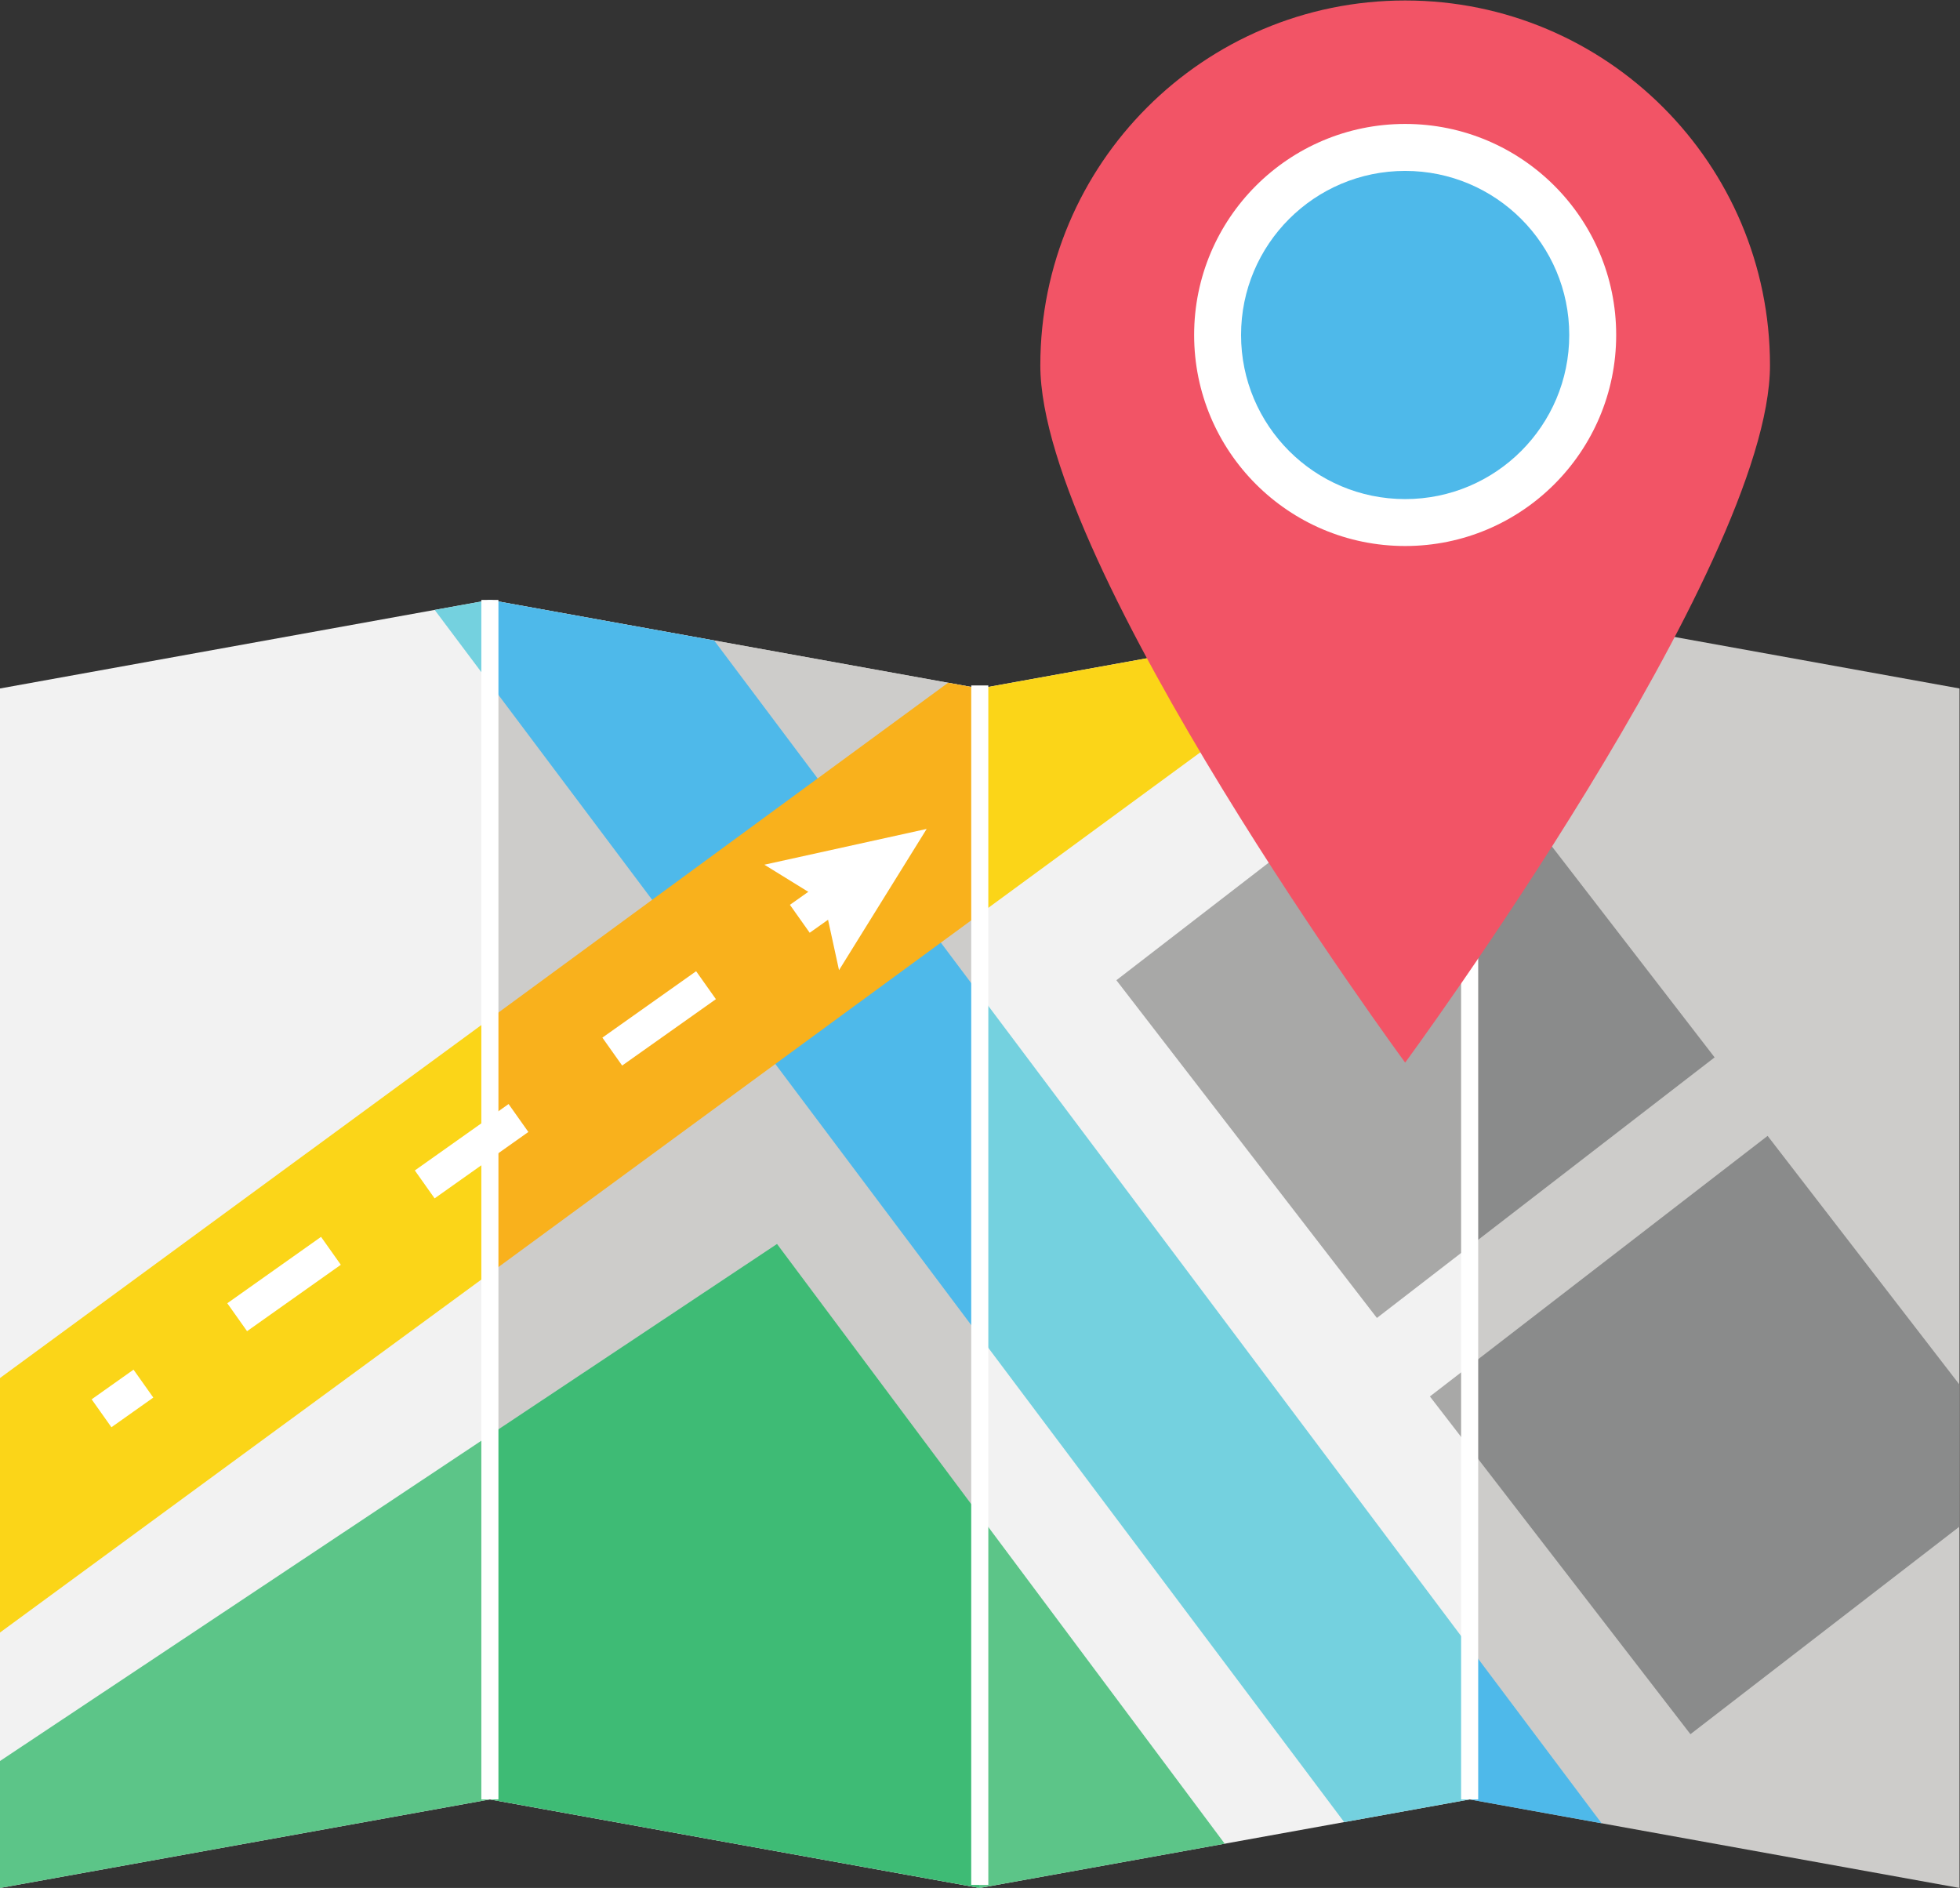
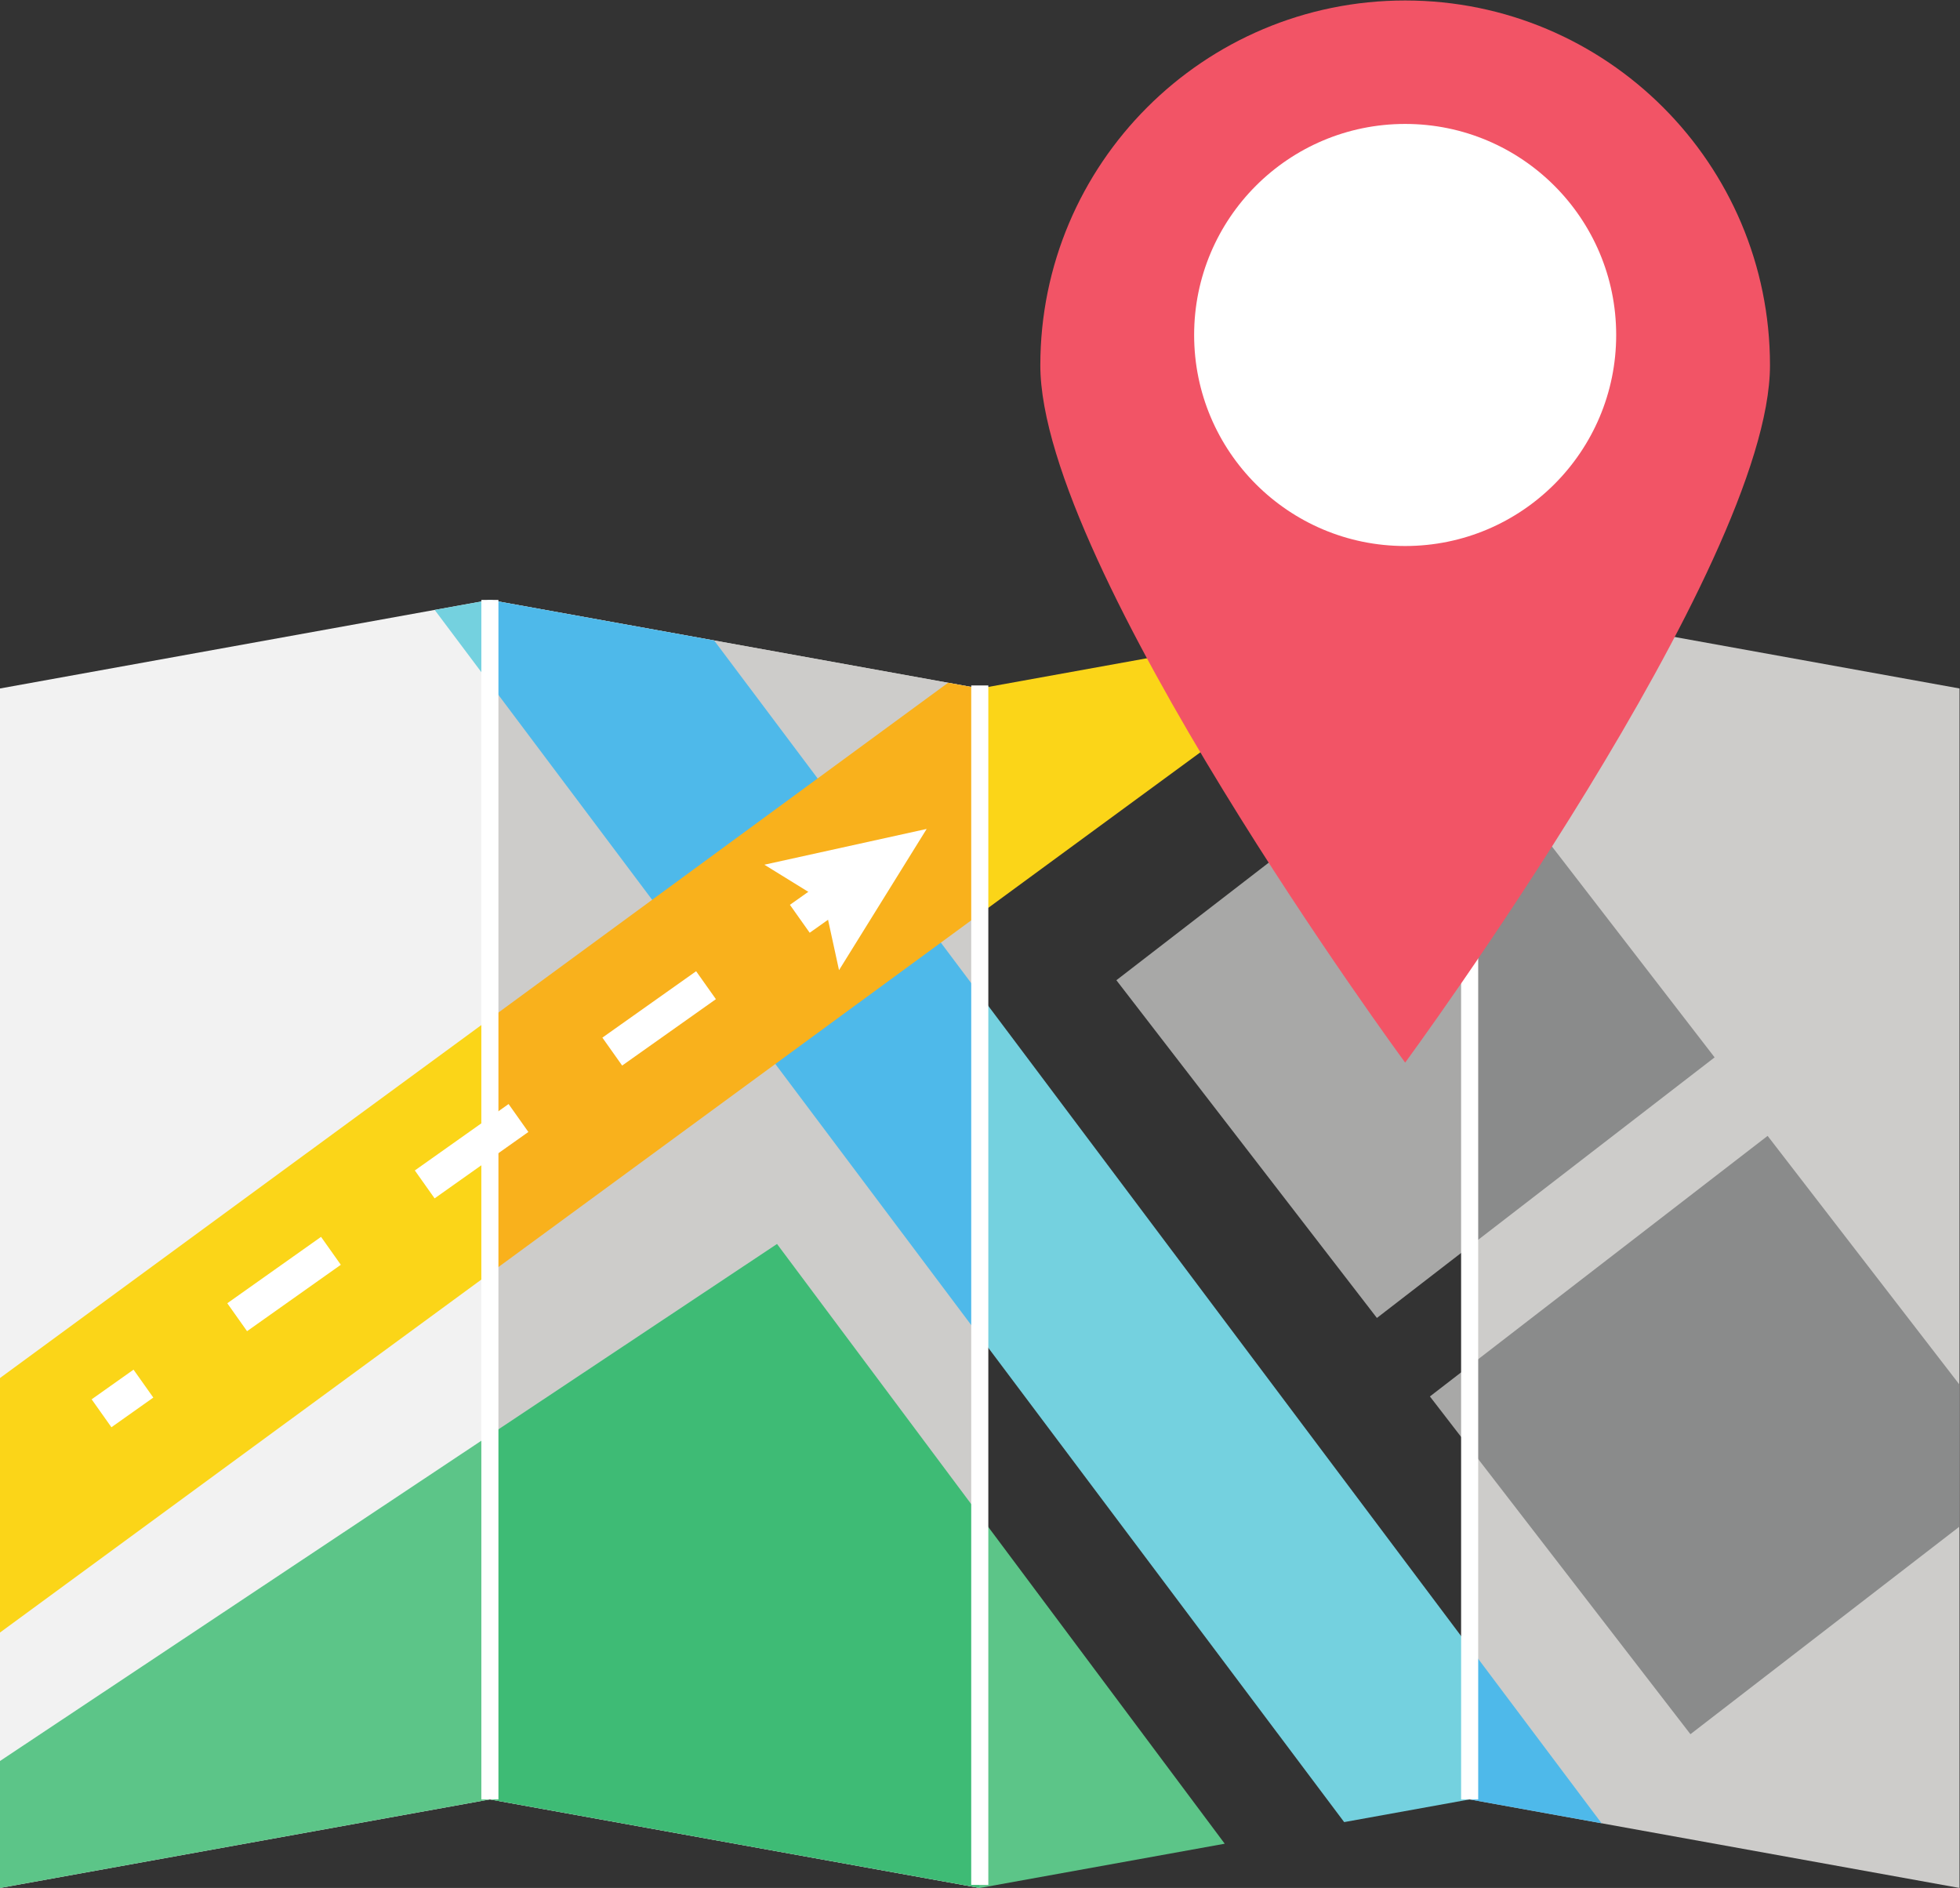
<svg xmlns="http://www.w3.org/2000/svg" viewBox="0 0 415.067 399.787" height="399.787" width="415.067" xml:space="preserve" id="svg2" version="1.1">
  <rect x="0" y="0" width="415.067" height="399.787" fill="#333333" stroke="none" />
  <defs id="defs6" />
  <g transform="matrix(1.333,0,0,-1.333,0,399.787)" id="g10">
    <g transform="scale(0.1)" id="g12">
      <path id="path14" style="fill:#f2f2f2;fill-opacity:1;fill-rule:nonzero;stroke:none" d="M 778.262,140.672 0,0 v 1905.47 l 778.262,140.66 V 140.672" />
      <path id="path16" style="fill:#cdccca;fill-opacity:1;fill-rule:nonzero;stroke:none" d="M 1556.52,0 778.262,140.672 V 2046.13 L 1556.52,1905.47 V 0" />
      <path id="path18" style="fill:#cdccca;fill-opacity:1;fill-rule:nonzero;stroke:none" d="M 1556.52,0 778.262,140.672 V 2046.13 L 1556.52,1905.47 V 0" />
-       <path id="path20" style="fill:#f2f2f2;fill-opacity:1;fill-rule:nonzero;stroke:none" d="M 2334.79,140.672 1556.52,0 v 1905.47 l 778.27,140.66 V 140.672" />
      <path id="path22" style="fill:#4eb9ea;fill-opacity:1;fill-rule:nonzero;stroke:none" d="M 778.262,1913.32 1556.52,876.121 v 543.189 l -422,562.41 -356.258,64.41 v -132.81" />
      <path id="path24" style="fill:#cdccca;fill-opacity:1;fill-rule:nonzero;stroke:none" d="M 3113.04,0 2334.79,140.672 V 2046.13 l 778.25,-140.66 V 0" />
      <path id="path26" style="fill:#fbd518;fill-opacity:1;fill-rule:nonzero;stroke:none" d="m 1556.52,1547.09 648.63,475.59 -648.63,-117.21 z" />
      <path id="path28" style="fill:#f9b11c;fill-opacity:1;fill-rule:nonzero;stroke:none" d="m 778.262,976.449 778.258,570.641 v 358.38 l -50.3,9.07 -727.958,-533.81 V 976.449" />
      <path id="path30" style="fill:#fbd518;fill-opacity:1;fill-rule:nonzero;stroke:none" d="M 0,405.77 778.262,976.449 V 1380.73 L 0,810.09 V 405.77" />
      <path id="path32" style="fill:#4eb9ea;fill-opacity:1;fill-rule:nonzero;stroke:none" d="m 2334.79,382.102 v -241.43 l 209.58,-37.883 z" />
      <path id="path34" style="fill:#74d1df;fill-opacity:1;fill-rule:nonzero;stroke:none" d="M 1556.52,1419.31 V 876.121 l 578.92,-771.48 199.35,36.031 v 241.43 L 1556.52,1419.31" />
      <path id="path36" style="fill:#74d1df;fill-opacity:1;fill-rule:nonzero;stroke:none" d="m 778.262,1913.32 v 132.81 l -87.711,-15.86 z" />
      <path id="path38" style="fill:#5cc588;fill-opacity:1;fill-rule:nonzero;stroke:none" d="M 1556.52,591.59 V 0 l 389.17,70.309 z" />
      <path id="path40" style="fill:#3ebb75;fill-opacity:1;fill-rule:nonzero;stroke:none" d="M 1234.43,1023.04 778.262,719.52 V 140.672 L 1556.52,0 v 591.59 l -322.09,431.45" />
      <path id="path42" style="fill:#5cc588;fill-opacity:1;fill-rule:nonzero;stroke:none" d="M 778.262,140.672 V 719.52 L 0,201.699 V 0 l 778.262,140.672" />
      <path id="path44" style="fill:#ffffff;fill-opacity:1;fill-rule:nonzero;stroke:none" d="m 177.012,731.891 -31.41,44.359 66.539,47.129 31.414,-44.359 -66.543,-47.129" />
      <path id="path46" style="fill:#ffffff;fill-opacity:1;fill-rule:nonzero;stroke:none" d="m 988.391,1306.45 -31.418,44.36 148.947,105.49 31.41,-44.37 z m -297.946,-210.98 -31.414,44.36 148.942,105.49 31.418,-44.37 z M 392.496,884.5 361.086,928.852 510.035,1034.33 541.445,989.98 392.496,884.5" />
      <path id="path48" style="fill:#ffffff;fill-opacity:1;fill-rule:nonzero;stroke:none" d="m 1286.33,1517.42 -31.41,44.36 66.54,47.12 31.41,-44.36 -66.54,-47.12" />
      <path id="path50" style="fill:#ffffff;fill-opacity:1;fill-rule:nonzero;stroke:none" d="m 1332.92,1457.99 -23.72,108.94 -94.87,58.58 257.83,56.83 -139.24,-224.35" />
      <path id="path52" style="fill:#8a8b8b;fill-opacity:1;fill-rule:nonzero;stroke:none" d="m 2334.79,1019.22 389.15,300.23 -389.15,504.46 z" />
      <path id="path54" style="fill:#a8a8a7;fill-opacity:1;fill-rule:nonzero;stroke:none" d="m 2334.79,1823.91 -24.74,32.05 -536.5,-413.94 413.89,-536.52 147.35,113.72 v 804.69" />
      <path id="path56" style="fill:#8a8b8b;fill-opacity:1;fill-rule:nonzero;stroke:none" d="M 2334.79,829.52 V 698.941 l 350.74,-454.652 427.51,329.84 V 799.488 L 2808.15,1194.75 2334.79,829.52" />
      <path id="path58" style="fill:#a8a8a7;fill-opacity:1;fill-rule:nonzero;stroke:none" d="m 2334.79,829.52 -63.15,-48.711 63.15,-81.868 z" />
      <path id="path60" style="fill:#ffffff;fill-opacity:1;fill-rule:nonzero;stroke:none" d="M 791.84,140.672 H 764.68 V 2046.13 h 27.16 V 140.672" />
      <path id="path62" style="fill:#ffffff;fill-opacity:1;fill-rule:nonzero;stroke:none" d="m 2348.36,140.672 h -27.15 V 2046.13 h 27.15 V 140.672" />
      <path id="path64" style="fill:#ffffff;fill-opacity:1;fill-rule:nonzero;stroke:none" d="m 1570.11,4.832 h -27.17 V 1910.29 h 27.17 V 4.832" />
      <path id="path66" style="fill:#f25466;fill-opacity:1;fill-rule:nonzero;stroke:none" d="m 2811.91,2418.79 c 0,-320.07 -579.58,-1107.62 -579.58,-1107.62 0,0 -579.6,787.55 -579.6,1107.62 0,320.12 259.53,579.6 579.6,579.6 320.06,0 579.58,-259.48 579.58,-579.6" />
      <path id="path68" style="fill:#ffffff;fill-opacity:1;fill-rule:nonzero;stroke:none" d="m 2567.57,2467.02 c 0,-185.13 -150.07,-335.24 -335.24,-335.24 -185.2,0 -335.25,150.11 -335.25,335.24 0,185.14 150.05,335.25 335.25,335.25 185.17,0 335.24,-150.11 335.24,-335.25" />
-       <path id="path70" style="fill:#4eb9ea;fill-opacity:1;fill-rule:nonzero;stroke:none" d="m 2493.01,2467.02 c 0,-143.95 -116.69,-260.7 -260.68,-260.7 -144.01,0 -260.7,116.75 -260.7,260.7 0,143.96 116.69,260.64 260.7,260.64 143.99,0 260.68,-116.68 260.68,-260.64" />
    </g>
  </g>
</svg>